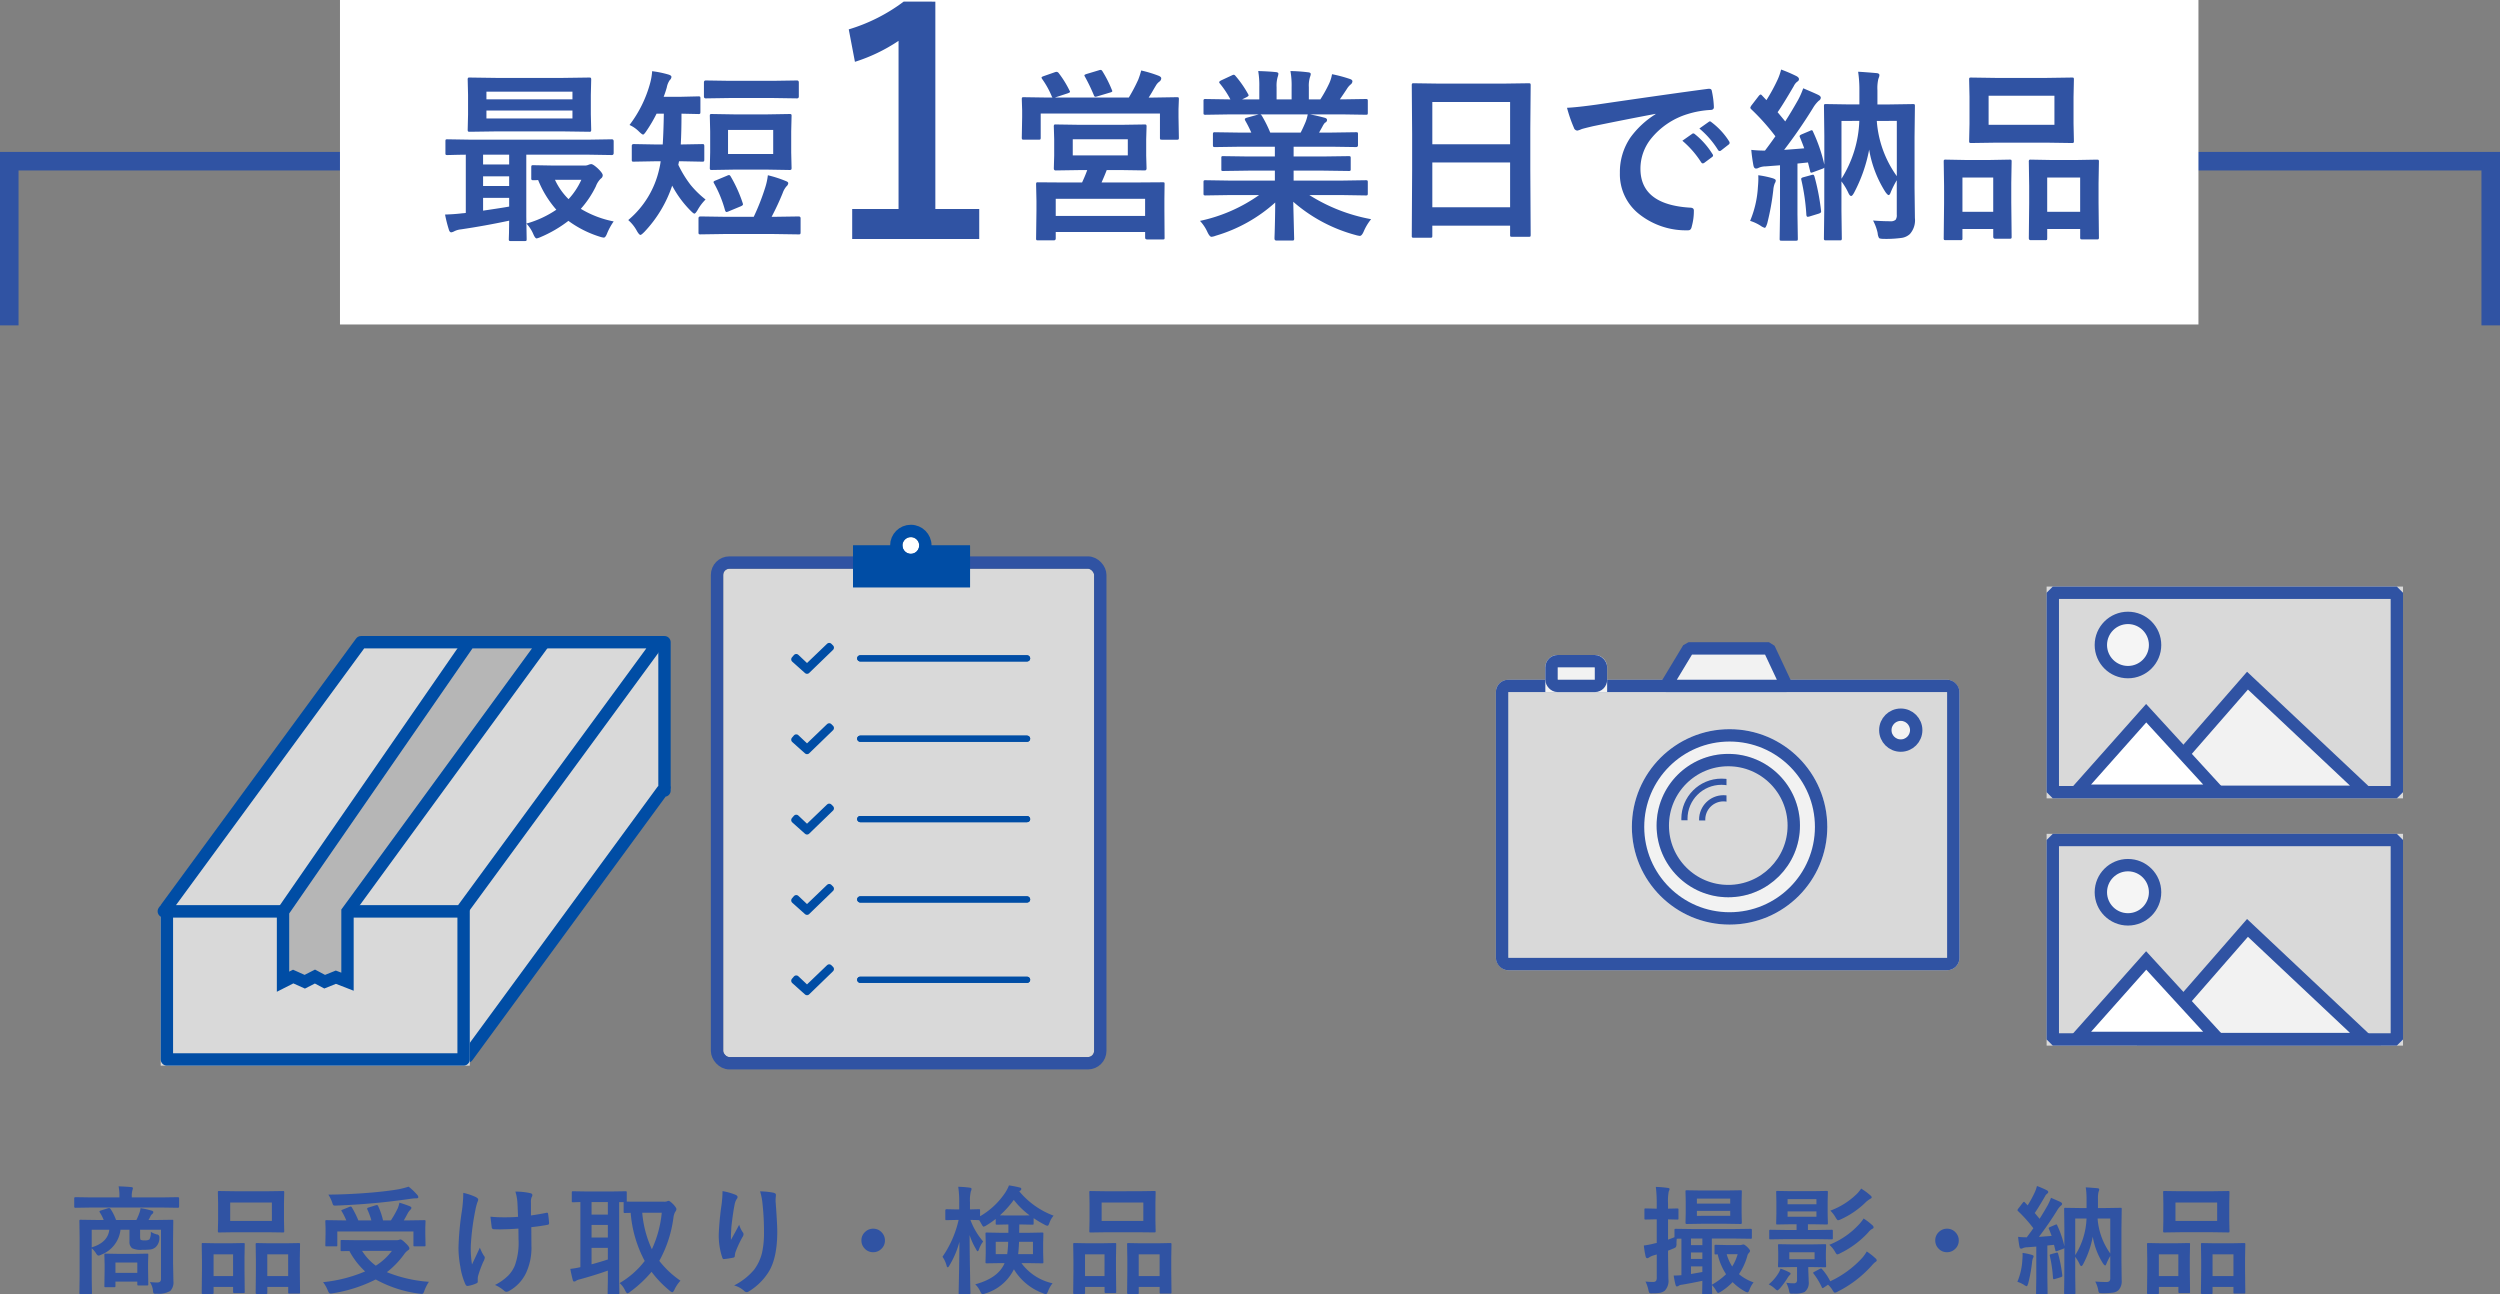
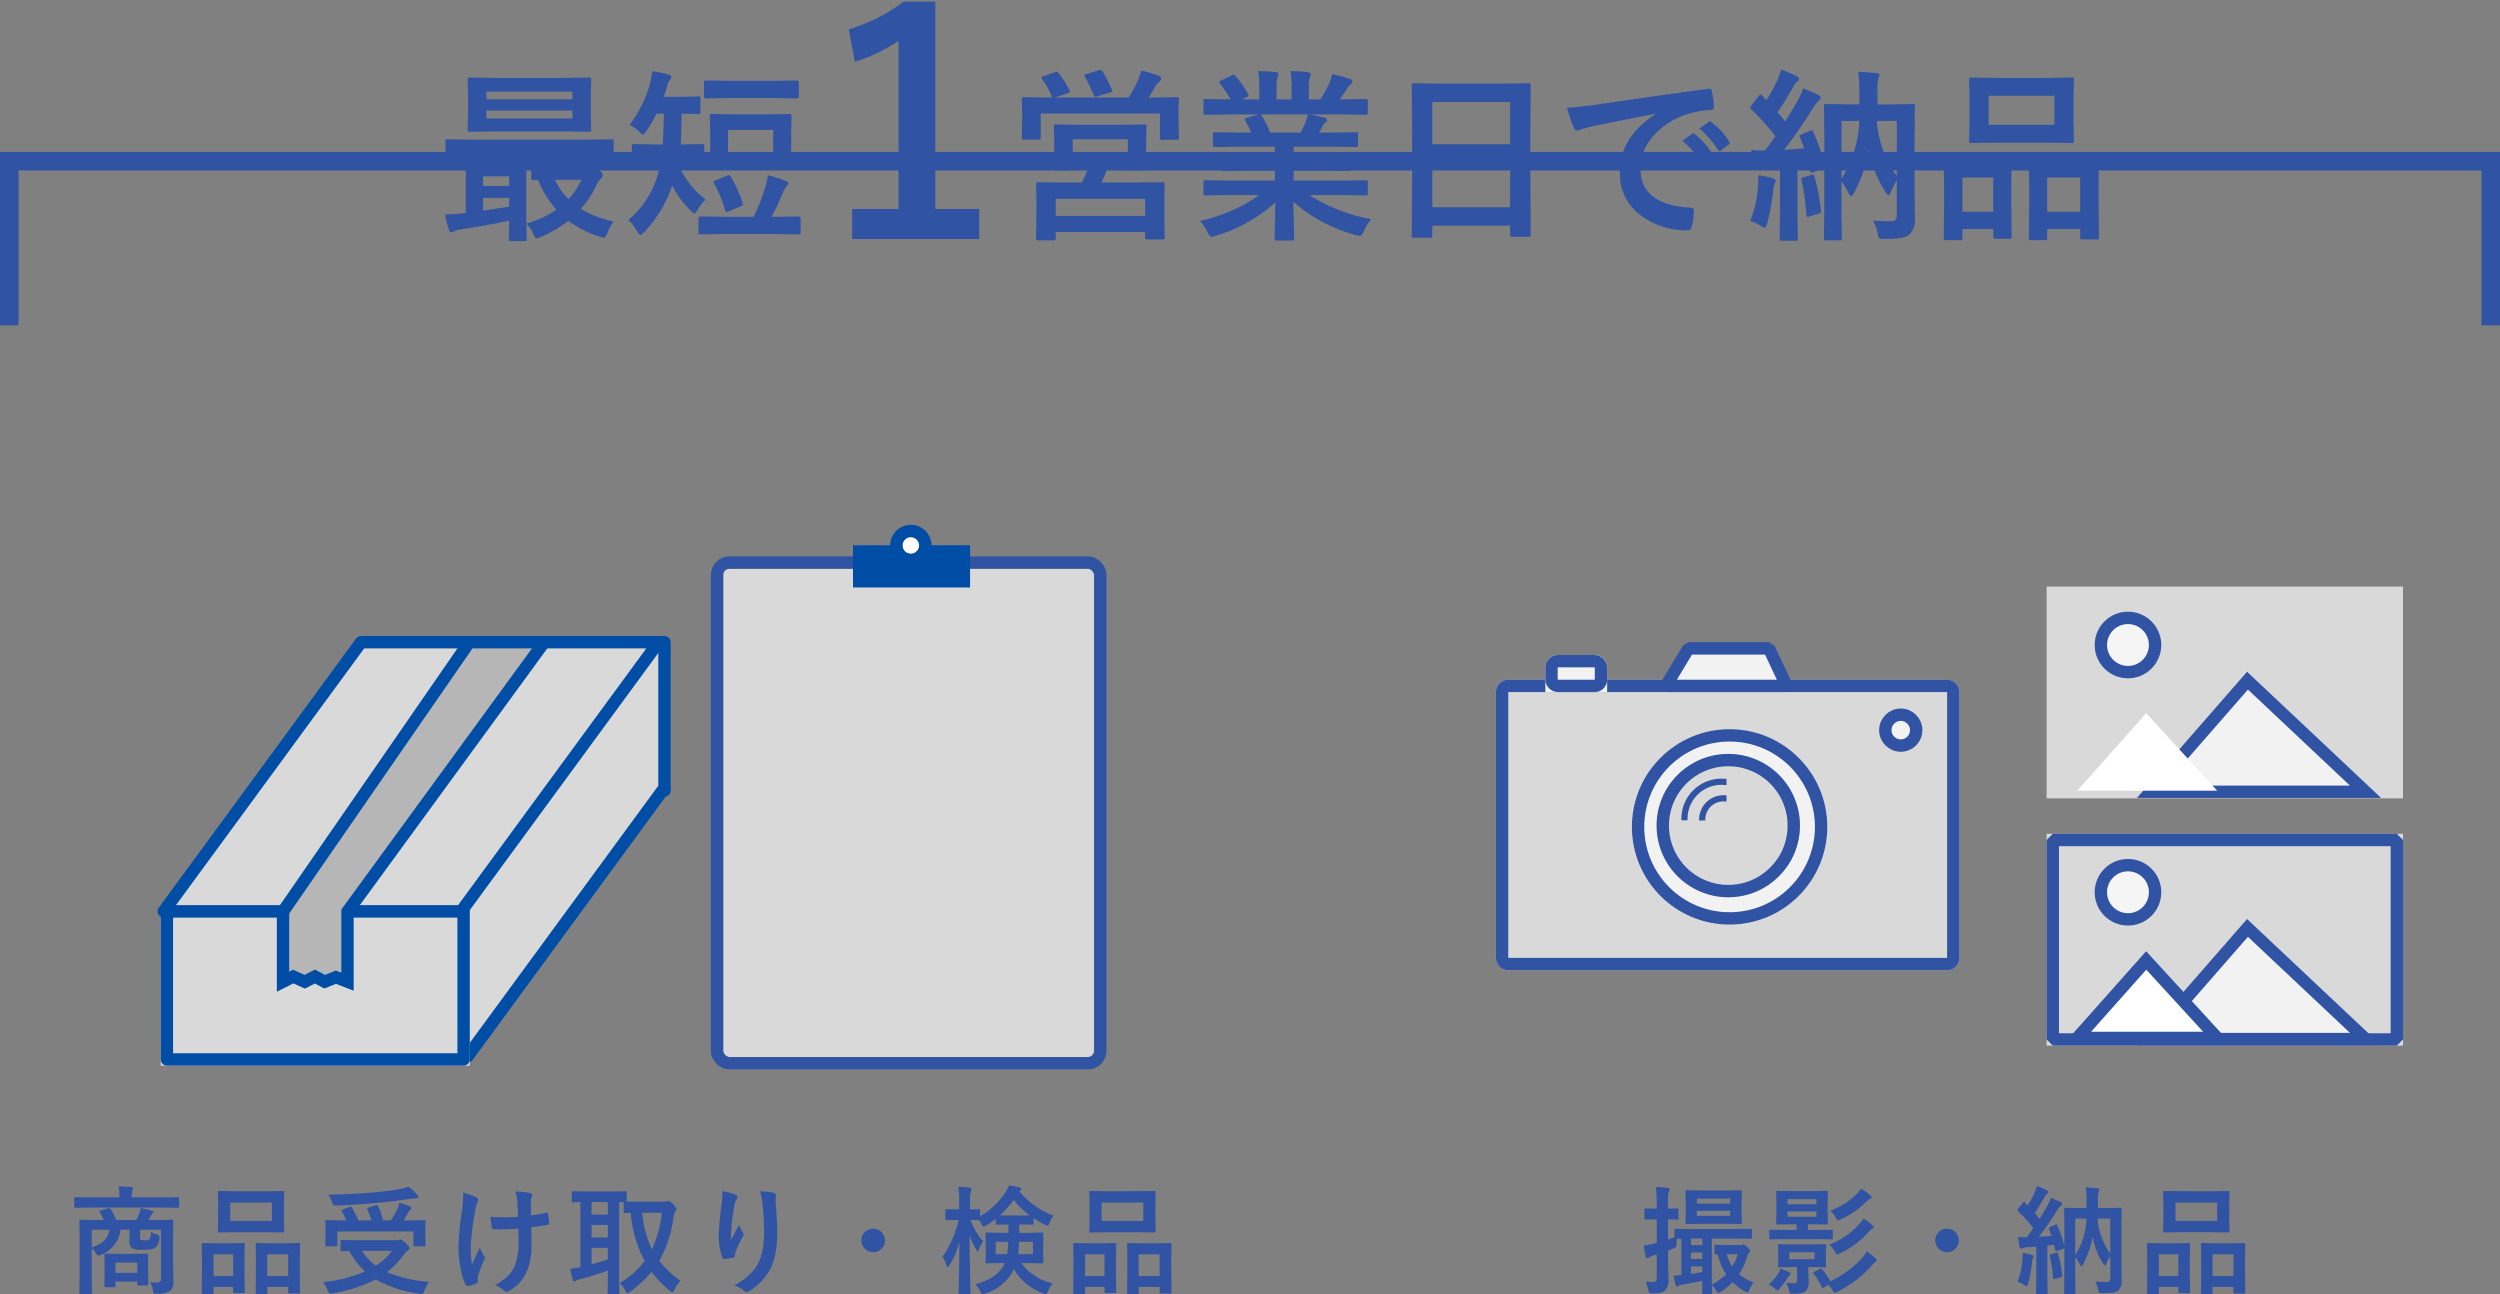
<svg xmlns="http://www.w3.org/2000/svg" width="404.443" height="209.397" viewBox="0 0 404.443 209.397">
  <rect x="0" y="0" width="404.443" height="209.397" fill="#808080" stroke="none" />
  <defs>
    <clipPath id="a">
      <path d="M-8998.693,2697.189v7.544h-7.631l.91-3.642,3.382-3.9Z" transform="translate(9510 -1360)" fill="#d9d9d9" />
    </clipPath>
    <clipPath id="b">
      <path d="M-9001.693,2697.189v4.578h-4.631l.553-2.21,2.052-2.368Z" transform="translate(9510 -1360)" fill="#d9d9d9" />
    </clipPath>
    <clipPath id="c">
-       <rect width="39.162" height="58.363" fill="none" />
-     </clipPath>
+       </clipPath>
  </defs>
  <g transform="translate(-1002 -2426.105)">
    <g transform="translate(5 -1)">
      <g transform="translate(1239 2537.069)" fill="#d9d9d9" stroke="#3053a3" stroke-linejoin="bevel" stroke-width="2">
        <rect width="75" height="47" rx="2" stroke="none" />
        <rect x="1" y="1" width="73" height="45" rx="1" fill="none" />
      </g>
      <path d="M-9006.317,2668.657h13.018l2.848,6.07h-19.526Z" transform="translate(10276.479 -136.657)" fill="#f2f2f2" stroke="#3053a3" stroke-linejoin="bevel" stroke-width="2" />
      <g transform="translate(1261 2545.069)" fill="#f2f2f2" stroke="#3053a3" stroke-linejoin="bevel" stroke-width="2">
        <circle cx="15.807" cy="15.807" r="15.807" stroke="none" />
        <circle cx="15.807" cy="15.807" r="14.807" fill="none" />
      </g>
      <g transform="translate(1265 2549.069)" fill="#d9d9d9" stroke="#3053a3" stroke-linejoin="bevel" stroke-width="2">
        <circle cx="11.596" cy="11.596" r="11.596" stroke="none" />
        <circle cx="11.596" cy="11.596" r="10.596" fill="none" />
      </g>
      <g transform="translate(765 1215.069)" clip-path="url(#a)">
        <g transform="translate(504 1338)" fill="#d9d9d9" stroke="#3053a3" stroke-linejoin="bevel" stroke-width="1">
          <circle cx="6.5" cy="6.5" r="6.5" stroke="none" />
          <circle cx="6.5" cy="6.5" r="6" fill="none" />
        </g>
      </g>
      <g transform="translate(768 1218.069)" clip-path="url(#b)">
        <g transform="translate(503.873 1337.681)" fill="#d9d9d9" stroke="#3053a3" stroke-linejoin="bevel" stroke-width="1">
          <circle cx="3.945" cy="3.945" r="3.945" stroke="none" />
          <circle cx="3.945" cy="3.945" r="3.445" fill="none" />
        </g>
      </g>
      <g transform="translate(1247 2533.069)" fill="#f2f2f2" stroke="#3053a3" stroke-linejoin="bevel" stroke-width="2">
        <path d="M2,0H8a2,2,0,0,1,2,2V6a0,0,0,0,1,0,0H0A0,0,0,0,1,0,6V2A2,2,0,0,1,2,0Z" stroke="none" />
        <rect x="1" y="1" width="8" height="4" rx="1" fill="none" />
      </g>
      <g transform="translate(1303 2543.727)" fill="#f2f2f2" stroke="#3053a3" stroke-linejoin="bevel" stroke-width="2">
        <circle cx="1.5" cy="1.5" r="1.5" stroke="none" />
        <circle cx="1.5" cy="1.5" r="2.5" fill="none" />
      </g>
      <g transform="translate(-32 -3724)">
        <g transform="translate(1360.096 6246)" fill="#d9d9d9" stroke="#3053a3" stroke-linejoin="bevel" stroke-width="2">
          <rect width="57.658" height="34.261" stroke="none" />
-           <rect x="1" y="1" width="55.658" height="32.261" fill="none" />
        </g>
        <g transform="translate(9985.704 3522.446)" fill="#f2f2f2" stroke-linejoin="bevel">
          <path d="M -8574.018 2756.748 L -8608.8 2756.748 L -8593.111 2738.773 L -8574.018 2756.748 Z" stroke="none" />
          <path d="M -8576.538 2755.748 L -8593.04 2740.213 L -8606.6 2755.748 L -8576.538 2755.748 M -8571.496 2757.748 L -8611 2757.748 L -8593.182 2737.333 L -8571.496 2757.748 Z" stroke="none" fill="#3053a3" />
        </g>
        <g transform="translate(9971.648 3527.659)" fill="#fff" stroke-linejoin="bevel">
          <path d="M -8583.955 2751.36 L -8606.586 2751.36 L -8595.443 2738.826 L -8583.955 2751.36 Z" stroke="none" />
-           <path d="M -8586.228 2750.36 L -8595.433 2740.318 L -8604.358 2750.36 L -8586.228 2750.36 M -8581.682 2752.36 L -8608.812 2752.36 L -8595.455 2737.333 L -8581.682 2752.36 Z" stroke="none" fill="#3053a3" />
        </g>
        <ellipse cx="4.387" cy="4.387" rx="4.387" ry="4.387" transform="translate(1368.87 6251.065)" fill="#f5f5f5" stroke="#3053a3" stroke-linejoin="bevel" stroke-width="2" />
      </g>
      <g transform="translate(1328.096 2562)" fill="#d9d9d9" stroke="#3053a3" stroke-linejoin="bevel" stroke-width="2">
        <rect width="57.658" height="34.261" stroke="none" />
        <rect x="1" y="1" width="55.658" height="32.261" fill="none" />
      </g>
      <g transform="translate(9953.704 -161.554)" fill="#f2f2f2" stroke-linejoin="bevel">
        <path d="M -8574.018 2756.748 L -8608.8 2756.748 L -8593.111 2738.773 L -8574.018 2756.748 Z" stroke="none" />
        <path d="M -8576.538 2755.748 L -8593.04 2740.213 L -8606.6 2755.748 L -8576.538 2755.748 M -8571.496 2757.748 L -8611 2757.748 L -8593.182 2737.333 L -8571.496 2757.748 Z" stroke="none" fill="#3053a3" />
      </g>
      <g transform="translate(9939.648 -156.341)" fill="#fff" stroke-linejoin="bevel">
        <path d="M -8583.955 2751.36 L -8606.586 2751.36 L -8595.443 2738.826 L -8583.955 2751.36 Z" stroke="none" />
        <path d="M -8586.228 2750.36 L -8595.433 2740.318 L -8604.358 2750.36 L -8586.228 2750.36 M -8581.682 2752.36 L -8608.812 2752.36 L -8595.455 2737.333 L -8581.682 2752.36 Z" stroke="none" fill="#3053a3" />
      </g>
      <ellipse cx="4.387" cy="4.387" rx="4.387" ry="4.387" transform="translate(1336.87 2567.065)" fill="#f5f5f5" stroke="#3053a3" stroke-linejoin="bevel" stroke-width="2" />
    </g>
    <g transform="translate(2 -1)">
      <g transform="translate(3 -3724)">
        <path d="M9509-1292.969l31.908-43.532H9541V-1360h48v23.5h.031l-.031.043v.458h-.336l-31.543,43.031Z" transform="translate(-8484.5 7615)" fill="#d9d9d9" stroke="#004da5" stroke-linecap="round" stroke-linejoin="round" stroke-width="2" />
        <g transform="translate(1023 6297.5)" fill="#d9d9d9" stroke="#004da5" stroke-linecap="round" stroke-linejoin="round" stroke-width="2">
          <rect width="50" height="26" stroke="none" />
          <rect x="1" y="1" width="48" height="24" fill="none" />
        </g>
        <path d="M5.347.595H53.469L21.558,44.126H-26.563Z" transform="translate(1050.063 6254.405)" fill="#d9d9d9" stroke="#004da5" stroke-linecap="round" stroke-linejoin="round" stroke-width="2" />
        <path d="M41.347.595H53.469L21.654,44.169V55.517l-1.881-.73-1.812.73-1.571-.834-1.648.84-1.874-.84-1.644.834V44.169Z" transform="translate(1031.563 6254.405)" fill="#b6b6b6" stroke="#004da5" stroke-linecap="round" stroke-width="2" />
      </g>
      <g transform="translate(5 -3726.887)">
        <g transform="translate(1112 6246)" fill="#d9d9d9" stroke="#3053a3" stroke-linecap="round" stroke-linejoin="round" stroke-width="2">
          <rect width="60" height="79" rx="1" stroke="none" />
          <rect x="-1" y="-1" width="62" height="81" rx="2" fill="none" />
        </g>
        <g transform="translate(1133 6242.239)" fill="#004da5" stroke="#004da5" stroke-width="1">
          <rect width="18.93" height="6.761" stroke="none" />
          <rect x="0.5" y="0.5" width="17.93" height="5.761" fill="none" />
        </g>
        <g transform="translate(1141 6240.887)" fill="#fff" stroke="#004da5" stroke-width="2">
          <circle cx="1.352" cy="1.352" r="1.352" stroke="none" />
          <circle cx="1.352" cy="1.352" r="2.352" fill="none" />
        </g>
        <g transform="translate(1123 6258)" clip-path="url(#c)">
          <g transform="translate(-1118.338 -6255)">
            <path d="M-8387.162,7619.333l2.061,1.843,1.688-1.634,2.167-2.1-.267-.267-3.588,3.442-1.746-1.648Z" transform="translate(9506 -1361.676)" fill="#004da5" stroke="#004da5" stroke-linejoin="round" stroke-width="1" />
            <g transform="translate(1129 6257)" fill="#004da5" stroke="#004da5" stroke-linecap="round" stroke-linejoin="round" stroke-width="1">
              <rect width="28" height="1" rx="0.5" stroke="none" />
              <rect x="0.5" y="0.5" width="27" fill="none" />
            </g>
          </g>
          <g transform="translate(-1118.338 -6242)">
            <path d="M-8387.162,7619.333l2.061,1.843,1.688-1.634,2.167-2.1-.267-.267-3.588,3.442-1.746-1.648Z" transform="translate(9506 -1361.676)" fill="#004da5" stroke="#004da5" stroke-linejoin="round" stroke-width="1" />
            <g transform="translate(1129 6257)" fill="#004da5" stroke="#004da5" stroke-linecap="round" stroke-linejoin="round" stroke-width="1">
              <rect width="28" height="1" rx="0.5" stroke="none" />
              <rect x="0.5" y="0.5" width="27" fill="none" />
            </g>
          </g>
          <g transform="translate(-1118.338 -6229)">
-             <path d="M-8387.162,7619.333l2.061,1.843,1.688-1.634,2.167-2.1-.267-.267-3.588,3.442-1.746-1.648Z" transform="translate(9506 -1361.676)" fill="#004da5" stroke="#004da5" stroke-linejoin="round" stroke-width="1" />
            <g transform="translate(1129 6257)" fill="#004da5" stroke="#004da5" stroke-linecap="round" stroke-linejoin="round" stroke-width="1">
              <rect width="28" height="1" rx="0.5" stroke="none" />
              <rect x="0.5" y="0.5" width="27" fill="none" />
            </g>
          </g>
          <g transform="translate(-1118.338 -6216)">
            <path d="M-8387.162,7619.333l2.061,1.843,1.688-1.634,2.167-2.1-.267-.267-3.588,3.442-1.746-1.648Z" transform="translate(9506 -1361.676)" fill="#004da5" stroke="#004da5" stroke-linejoin="round" stroke-width="1" />
            <g transform="translate(1129 6257)" fill="#004da5" stroke="#004da5" stroke-linecap="round" stroke-linejoin="round" stroke-width="1">
              <rect width="28" height="1" rx="0.5" stroke="none" />
              <rect x="0.5" y="0.5" width="27" fill="none" />
            </g>
          </g>
          <g transform="translate(-1118.338 -6203)">
            <path d="M-8387.162,7619.333l2.061,1.843,1.688-1.634,2.167-2.1-.267-.267-3.588,3.442-1.746-1.648Z" transform="translate(9506 -1361.676)" fill="#004da5" stroke="#004da5" stroke-linejoin="round" stroke-width="1" />
            <g transform="translate(1129 6257)" fill="#004da5" stroke="#004da5" stroke-linecap="round" stroke-linejoin="round" stroke-width="1">
              <rect width="28" height="1" rx="0.5" stroke="none" />
              <rect x="0.5" y="0.5" width="27" fill="none" />
            </g>
          </g>
        </g>
      </g>
    </g>
    <path d="M-76.756-.482q.77.065,1.2.065.6,0,.6-.538v-8h-3.377v1.1q0,.473.111.547a1.56,1.56,0,0,0,.631.074,1.3,1.3,0,0,0,.761-.148,2.206,2.206,0,0,0,.223-1.234,3.408,3.408,0,0,0,.956.417.439.439,0,0,1,.436.464v.1A1.957,1.957,0,0,1-75.9-6.067a1.7,1.7,0,0,1-.8.315,11.241,11.241,0,0,1-1.252.046,3.335,3.335,0,0,1-1.67-.25,1.286,1.286,0,0,1-.436-1.076v-1.92h-1.447a4.912,4.912,0,0,1-3.117,4.036,1.235,1.235,0,0,1-.417.148q-.223,0-.455-.417a3.679,3.679,0,0,0-.668-.761V-1.2l.037,2.468q0,.148-.037.176a.32.32,0,0,1-.167.028h-1.614q-.158,0-.186-.037a.32.32,0,0,1-.028-.167l.037-2.551V-7.774l-.037-2.579a.294.294,0,0,1,.037-.186.346.346,0,0,1,.176-.028l2.579.037h1.141a7.067,7.067,0,0,0-.631-1.234.271.271,0,0,1-.056-.139q0-.093.232-.167l1.16-.362a.588.588,0,0,1,.167-.028q.158,0,.288.223a8.116,8.116,0,0,1,.835,1.707h3.293a9.476,9.476,0,0,0,.473-1.1,3.036,3.036,0,0,0,.2-.816,14.687,14.687,0,0,1,1.846.417q.223.083.223.232a.428.428,0,0,1-.186.306,1.065,1.065,0,0,0-.306.417,5.09,5.09,0,0,1-.288.547h1.215l2.579-.037q.158,0,.186.037a.346.346,0,0,1,.028.176L-73-7.626V-3.46l.056,2.867a1.945,1.945,0,0,1-.51,1.54,3.72,3.72,0,0,1-2.152.455q-.167.009-.213.009-.278,0-.343-.1a1.034,1.034,0,0,1-.083-.362A3.018,3.018,0,0,0-76.756-.482Zm-6.559-8.47h-2.848V-6.1Q-83.547-6.893-83.315-8.953Zm.779,9.3H-83.9q-.158,0-.186-.046a.374.374,0,0,1-.028-.186l.037-2.523v-.965l-.037-1.5q0-.158.037-.186a.346.346,0,0,1,.176-.028l2.05.037h2.588l2.041-.037q.158,0,.186.037a.346.346,0,0,1,.028.176l-.037,1.234v1.085l.037,2.394a.328.328,0,0,1-.032.186q-.032.037-.172.037h-1.373q-.148,0-.176-.037a.409.409,0,0,1-.028-.186v-.4h-3.535V.111a.353.353,0,0,1-.032.195Q-82.388.343-82.536.343Zm.213-3.989v1.67h3.535v-1.67Zm-4.11-8.9-2.375.037q-.186,0-.186-.2v-1.317q0-.2.186-.2l2.375.037h4.75v-.148a7.753,7.753,0,0,0-.13-1.642q1.067.037,2.032.121.288.028.288.186,0,.028-.093.362a3.091,3.091,0,0,0-.093.974v.148h5.084l2.375-.037q.195,0,.195.2v1.317q0,.2-.195.2l-2.375-.037Zm28.657-2.635,2.542-.037q.158,0,.186.037a.32.32,0,0,1,.028.167l-.037,1.772v2.755l.037,1.744a.338.338,0,0,1-.037.2.346.346,0,0,1-.176.028l-2.542-.037h-5.242l-2.523.037q-.158,0-.186-.046a.374.374,0,0,1-.028-.186l.037-1.744v-2.755l-.037-1.772q0-.148.037-.176a.346.346,0,0,1,.176-.028l2.523.037ZM-63.76-13.35v2.978h6.745V-13.35Zm5.8,14.8h-1.484q-.195,0-.195-.213l.037-3.562V-4.1l-.037-2.468a.338.338,0,0,1,.037-.2.265.265,0,0,1,.158-.028l2.087.037h2.616l2.078-.037q.148,0,.176.046a.374.374,0,0,1,.028.186l-.037,2.18v2.041l.037,3.488a.338.338,0,0,1-.037.2.32.32,0,0,1-.167.028h-1.5q-.158,0-.186-.046a.374.374,0,0,1-.028-.186V.306h-3.377v.928q0,.158-.037.186A.32.32,0,0,1-57.962,1.447Zm.2-6.42v3.516h3.377V-4.973Zm-8.9,6.42h-1.494q-.148,0-.181-.037a.353.353,0,0,1-.032-.195l.037-3.544V-4.1l-.037-2.486q0-.158.037-.186a.346.346,0,0,1,.176-.028l2.013.037h2.486l2.032-.037q.158,0,.186.037a.346.346,0,0,1,.028.176l-.037,2.162v2l.037,3.507a.294.294,0,0,1-.037.186.32.32,0,0,1-.167.028h-1.484q-.195,0-.195-.213V.306h-3.154v.909a.338.338,0,0,1-.037.2A.346.346,0,0,1-66.654,1.447Zm.213-6.42v3.516h3.154V-4.973ZM-31.615-.529A6.982,6.982,0,0,0-32.339.9a1.794,1.794,0,0,1-.195.436.291.291,0,0,1-.241.093q-.056,0-.362-.037a19.715,19.715,0,0,1-7.079-2.3,23.643,23.643,0,0,1-6.939,2.236,2.034,2.034,0,0,1-.4.037q-.223,0-.417-.492a5.552,5.552,0,0,0-.761-1.345,23.309,23.309,0,0,0,6.8-1.735,12.509,12.509,0,0,1-2.542-3.3l-1.215.019a.294.294,0,0,1-.186-.037A.32.32,0,0,1-45.9-5.7V-7.088q0-.148.037-.176a.346.346,0,0,1,.176-.028l2.579.037h6.142a1.789,1.789,0,0,0,.51-.056.9.9,0,0,1,.241-.074q.232,0,.9.668.547.52.547.789,0,.167-.232.306a2.56,2.56,0,0,0-.622.64,14,14,0,0,1-2.792,2.895A22.418,22.418,0,0,0-31.615-.529Zm-5.984-5h-4.824A8.728,8.728,0,0,0-40.2-3.136,9.846,9.846,0,0,0-37.6-5.529Zm-6.457-7a14.962,14.962,0,0,1,1.03,2.069h2.106a11.7,11.7,0,0,0-.649-1.772.3.3,0,0,1-.037-.13q0-.111.232-.186l1.16-.362a.9.9,0,0,1,.195-.037q.1,0,.186.148a11.324,11.324,0,0,1,.8,2.338h1.271a16.662,16.662,0,0,0,1.1-1.939,4.805,4.805,0,0,0,.278-.928q.863.25,1.651.566.288.111.288.288,0,.111-.2.325a2.493,2.493,0,0,0-.417.584q-.38.724-.612,1.1h.816l2.486-.037q.158,0,.186.037a.32.32,0,0,1,.028.167l-.037.956v1.1l.037,1.772a.279.279,0,0,1-.032.172.3.3,0,0,1-.181.032h-1.531q-.158,0-.186-.037a.32.32,0,0,1-.028-.167V-8.674H-46.431v2.208q0,.148-.037.176a.346.346,0,0,1-.176.028h-1.512q-.158,0-.186-.037a.32.32,0,0,1-.028-.167l.037-1.791v-.956L-48.37-10.3q0-.148.037-.176a.346.346,0,0,1,.176-.028l2.486.037h.687a9.858,9.858,0,0,0-.724-1.447.317.317,0,0,1-.074-.148q0-.074.223-.148l1.1-.445a.576.576,0,0,1,.195-.046Q-44.149-12.7-44.056-12.534ZM-34.9-15.92a9.072,9.072,0,0,1,1.364,1.29.682.682,0,0,1,.213.4q0,.195-.306.195a5.993,5.993,0,0,0-.909.074q-3.331.473-5.622.677-3.229.306-6.522.427h-.158a.3.3,0,0,1-.278-.121,3.609,3.609,0,0,1-.167-.455,6.07,6.07,0,0,0-.594-1.2q3.442-.028,7.125-.343,2.579-.232,4.258-.529A14.947,14.947,0,0,0-34.9-15.92Zm17.709,4.88q-.093-2.329-.121-2.523a7.11,7.11,0,0,0-.315-1.559,11.019,11.019,0,0,1,2.449.26q.306.083.306.306a.8.8,0,0,1-.139.38,2.15,2.15,0,0,0-.093.8v2.115q1.373-.195,2.431-.417a.664.664,0,0,1,.167-.028q.158,0,.176.195.083.51.158,1.429v.056a.251.251,0,0,1-.25.278q-1.206.232-2.625.38l.019,2.932a9.752,9.752,0,0,1-.835,4.407A6.563,6.563,0,0,1-18.581.918a.931.931,0,0,1-.473.167.486.486,0,0,1-.38-.167,6.083,6.083,0,0,0-1.484-.937,8.512,8.512,0,0,0,2.162-1.54,5.164,5.164,0,0,0,1.048-1.614,10.841,10.841,0,0,0,.594-4.24l-.019-1.726q-1.521.111-2.282.111-.315.019-.687.019-.353,0-.909-.019-.408,0-.436-.3-.028-.148-.213-1.735a21.469,21.469,0,0,0,2.356.1Q-18.1-10.957-17.19-11.04Zm-8.86-3.878a9.654,9.654,0,0,1,1.995.668q.417.213.417.417a.8.8,0,0,1-.111.38,9.47,9.47,0,0,0-.362,1.41,38.983,38.983,0,0,0-.724,5.7A15.859,15.859,0,0,0-24.64-3.34q1.187-2.523,1.271-2.718a7.309,7.309,0,0,0,.622,1.271.564.564,0,0,1,.176.362A1.77,1.77,0,0,1-22.8-3.8a17.733,17.733,0,0,0-.854,2.319,2.143,2.143,0,0,0-.056.5v.455q0,.167-.25.26a5.154,5.154,0,0,1-1.308.4.8.8,0,0,1-.111.009q-.195,0-.325-.26A10.815,10.815,0,0,1-26.532-3,16.9,16.9,0,0,1-26.829-6a46.954,46.954,0,0,1,.566-6.086A21.624,21.624,0,0,0-26.05-14.918ZM9.083-.705A5.5,5.5,0,0,0,8.1.761q-.2.4-.343.4A1.029,1.029,0,0,1,7.32.891,17.363,17.363,0,0,1,4.407-2.143,19.855,19.855,0,0,1,.928,1.1a.978.978,0,0,1-.417.232q-.148,0-.38-.455A3.54,3.54,0,0,0-.761-.325,13.976,13.976,0,0,0,3.3-3.9,19.692,19.692,0,0,1,1.03-11.68l-.937.019q-.148,0-.176-.046a.374.374,0,0,1-.028-.186v-1.521H-.835V-.742L-.8,1.271q0,.158-.037.186A.32.32,0,0,1-1,1.484H-2.486q-.158,0-.186-.037A.346.346,0,0,1-2.7,1.271l.037-2.013v-1.6q-1.958.705-4.518,1.41A1.816,1.816,0,0,0-7.793-.7a.516.516,0,0,1-.306.13q-.186,0-.241-.25-.213-.816-.4-1.8A12.552,12.552,0,0,0-7.106-2.9v-10.53q-.464.009-.881.028l-.3.009a.294.294,0,0,1-.186-.037A.32.32,0,0,1-8.5-13.6v-1.354q0-.158.046-.195a.29.29,0,0,1,.167-.028l2.338.037h3.776l2.366-.037q.148,0,.176.046a.346.346,0,0,1,.028.176v1.447q.306.019,1.939.019h4.1a1.275,1.275,0,0,0,.464-.056.52.52,0,0,1,.278-.074q.195,0,.8.612.455.52.455.724a.834.834,0,0,1-.213.455,2.75,2.75,0,0,0-.278.965A19.632,19.632,0,0,1,5.659-3.915,15.212,15.212,0,0,0,9.083-.705ZM6.058-11.7H2.9a17.457,17.457,0,0,0,1.559,5.91A18.317,18.317,0,0,0,6.058-11.7ZM-2.663-4.138V-6.021H-5.3v2.663Q-4.23-3.637-2.663-4.138ZM-5.3-11.4h2.635v-2.032H-5.3Zm0,3.711h2.635V-9.732H-5.3ZM15.891-15.2a9.984,9.984,0,0,1,2.069.584q.362.139.362.38a.488.488,0,0,1-.13.306,2.389,2.389,0,0,0-.343.891q-.26,1.252-.529,3.627-.074,1.252-.074,1.614,0,.25.009.482.687-1.225,1.327-2.44a4.308,4.308,0,0,0,.594,1.234.479.479,0,0,1,.111.306.908.908,0,0,1-.186.473,17.7,17.7,0,0,0-1.123,2.431,2.794,2.794,0,0,0-.1.575.278.278,0,0,1-.241.3,14.284,14.284,0,0,1-1.521.232q-.186.028-.269-.25a11.22,11.22,0,0,1-.566-3.85,45.4,45.4,0,0,1,.455-4.731A19.085,19.085,0,0,0,15.891-15.2Zm6.077.037a12.534,12.534,0,0,1,2.171.223q.39.1.39.353,0,.065-.009.167a5.636,5.636,0,0,0-.046.872q.269,3.59.269,4.9,0,4.36-1.447,6.6a9.778,9.778,0,0,1-3.136,3.062.656.656,0,0,1-.38.13.6.6,0,0,1-.4-.213A4.111,4.111,0,0,0,17.765.056,10.366,10.366,0,0,0,21-2.486a7.574,7.574,0,0,0,1.262-2.663,14.461,14.461,0,0,0,.334-3.4,41.222,41.222,0,0,0-.232-4.537A10.413,10.413,0,0,0,21.968-15.159ZM40.261-9.12a1.817,1.817,0,0,1,1.41.631,1.822,1.822,0,0,1,.492,1.271,1.817,1.817,0,0,1-.631,1.41,1.822,1.822,0,0,1-1.271.492,1.817,1.817,0,0,1-1.41-.631,1.822,1.822,0,0,1-.492-1.271,1.817,1.817,0,0,1,.631-1.41A1.822,1.822,0,0,1,40.261-9.12Zm13.59-1.419-1.726.037q-.139,0-.167-.046a.374.374,0,0,1-.028-.186v-1.327q0-.213.195-.213l1.726.037h.325V-13.35a15.411,15.411,0,0,0-.158-2.551,15.682,15.682,0,0,1,1.828.139q.325.028.325.2a.955.955,0,0,1-.111.4,6.435,6.435,0,0,0-.139,1.791v1.132l1.429-.037q.148,0,.176.037a.346.346,0,0,1,.028.176v.928a12.241,12.241,0,0,0,4.091-3.85,6.466,6.466,0,0,0,.584-1.141,16.378,16.378,0,0,1,1.744.343q.25.056.25.241a.3.3,0,0,1-.148.25l-.176.13a13.2,13.2,0,0,0,5.548,3.934,3.535,3.535,0,0,0-.668,1.16q-.158.473-.315.473A1.391,1.391,0,0,1,68-9.76a19.045,19.045,0,0,1-1.781-1.067v.854q0,.148-.046.176a.374.374,0,0,1-.186.028l-1.818-.037H63.9L63.88-8.452h1.29L67.582-8.5a.294.294,0,0,1,.186.037.346.346,0,0,1,.028.176l-.037,1.438v1.679L67.8-3.748a.353.353,0,0,1-.032.195q-.032.037-.181.037L65.17-3.553h-.928A8.514,8.514,0,0,0,69.28-.288,4.5,4.5,0,0,0,68.556.983q-.195.492-.362.492a1.8,1.8,0,0,1-.455-.148,9.18,9.18,0,0,1-4.713-3.878,7.6,7.6,0,0,1-4.639,3.915,1.508,1.508,0,0,1-.436.111q-.167,0-.38-.473a3.83,3.83,0,0,0-.8-1.123q3.739-1.011,4.75-3.433h-.473l-2.412.037q-.148,0-.176-.046a.374.374,0,0,1-.028-.186l.037-1.419V-6.847l-.037-1.438q0-.158.037-.186a.32.32,0,0,1,.167-.028l2.412.046h1.085V-9.806h-.093l-1.735.037a.315.315,0,0,1-.195-.037.32.32,0,0,1-.028-.167V-10.7a13.436,13.436,0,0,1-1.5,1.039,1.435,1.435,0,0,1-.455.213q-.121,0-.362-.455-.232-.417-.362-.6h-.056l-.417-.019-.937-.019a11.266,11.266,0,0,0,2.06,3.488A4.554,4.554,0,0,0,57.4-5.835q-.121.362-.232.362t-.241-.288a11.619,11.619,0,0,1-1.067-2.319q.009,3.21.083,6.745.009.779.037,1.985Q56,1.2,56,1.271q0,.148-.046.176a.29.29,0,0,1-.167.028H54.306a.315.315,0,0,1-.195-.037.32.32,0,0,1-.028-.167q0-.037.028-1.317.083-3.748.1-6.949a14.5,14.5,0,0,1-1.6,3.794q-.176.325-.288.325-.13,0-.2-.325a4.58,4.58,0,0,0-.649-1.382,16.861,16.861,0,0,0,2.607-5.956Zm6.912-.742q.269.019,1.354.019h2.05q1.123,0,1.4-.019a12.979,12.979,0,0,1-2.561-2.5A15.622,15.622,0,0,1,60.763-11.281ZM66.107-5V-7H63.862Q63.8-5.65,63.713-5ZM62.1-7H60.086V-5h1.855A16.028,16.028,0,0,0,62.1-7Zm21.1-8.183,2.542-.037q.158,0,.186.037a.32.32,0,0,1,.028.167l-.037,1.772v2.755l.037,1.744a.338.338,0,0,1-.037.2.346.346,0,0,1-.176.028L83.2-8.544H77.962l-2.523.037q-.158,0-.186-.046a.374.374,0,0,1-.028-.186l.037-1.744v-2.755l-.037-1.772q0-.148.037-.176a.346.346,0,0,1,.176-.028l2.523.037ZM77.22-13.35v2.978h6.745V-13.35Zm5.8,14.8H81.534q-.195,0-.195-.213l.037-3.562V-4.1l-.037-2.468a.338.338,0,0,1,.037-.2.265.265,0,0,1,.158-.028l2.087.037h2.616L88.316-6.8q.148,0,.176.046a.374.374,0,0,1,.028.186l-.037,2.18v2.041l.037,3.488a.338.338,0,0,1-.037.2.32.32,0,0,1-.167.028h-1.5q-.158,0-.186-.046a.374.374,0,0,1-.028-.186V.306H83.223v.928q0,.158-.037.186A.32.32,0,0,1,83.018,1.447Zm.2-6.42v3.516H86.6V-4.973Zm-8.9,6.42H72.832q-.148,0-.181-.037a.353.353,0,0,1-.032-.195l.037-3.544V-4.1l-.037-2.486q0-.158.037-.186a.346.346,0,0,1,.176-.028l2.013.037h2.486L79.363-6.8q.158,0,.186.037a.346.346,0,0,1,.028.176l-.037,2.162v2l.037,3.507a.294.294,0,0,1-.037.186.32.32,0,0,1-.167.028H77.888q-.195,0-.195-.213V.306H74.539v.909a.338.338,0,0,1-.037.2A.346.346,0,0,1,74.326,1.447Zm.213-6.42v3.516h3.154V-4.973Z" transform="translate(1103 2634)" fill="#3053a3" />
    <path d="M-48.8-.575a8.5,8.5,0,0,0,1.215.065.575.575,0,0,0,.5-.176.991.991,0,0,0,.111-.547v-3.72l-.566.167a2.72,2.72,0,0,0-.687.325.483.483,0,0,1-.288.111q-.176,0-.25-.241a14.292,14.292,0,0,1-.3-1.809,13.365,13.365,0,0,0,1.744-.343l.343-.074v-3.822h-.111l-1.679.037q-.148,0-.176-.037a.32.32,0,0,1-.028-.167v-1.364a.338.338,0,0,1,.037-.2.32.32,0,0,1,.167-.028l1.679.037h.111v-.816a21.676,21.676,0,0,0-.148-2.7,15.549,15.549,0,0,1,1.92.158q.306.028.306.186a1.344,1.344,0,0,1-.139.4,8.477,8.477,0,0,0-.111,1.92v.854l1.475-.037q.158,0,.186.046a.374.374,0,0,1,.028.186v1.364q0,.148-.037.176a.346.346,0,0,1-.176.028l-1.475-.037v3.284q.612-.213,1.039-.4V-8.878q0-.158.046-.195a.29.29,0,0,1,.167-.028l2.625.037h6.875l2.625-.037q.186,0,.186.2v1.188a.374.374,0,0,1-.028.186q-.028.037-.158.037l-2.625-.037h-3.665V-.056a10.991,10.991,0,0,0,2.3-1.7,9.889,9.889,0,0,1-1.354-3.219,2.721,2.721,0,0,1-.3.019.294.294,0,0,1-.186-.037.346.346,0,0,1-.028-.176V-6.29a.315.315,0,0,1,.037-.195.346.346,0,0,1,.176-.028l1.67.037h2.162a1.234,1.234,0,0,0,.38-.037.642.642,0,0,1,.074-.019.44.44,0,0,1,.158-.037q.2,0,.631.4.455.455.455.631a.428.428,0,0,1-.148.3,1.117,1.117,0,0,0-.306.594,10.032,10.032,0,0,1-1.336,2.876A7.41,7.41,0,0,0-31.309-.436a4.125,4.125,0,0,0-.668,1.2q-.148.417-.315.417a1.119,1.119,0,0,1-.436-.167A8.845,8.845,0,0,1-34.7-.473a10.671,10.671,0,0,1-1.92,1.559,1.716,1.716,0,0,1-.417.186q-.139,0-.362-.417A3.9,3.9,0,0,0-38.053,0l.037,1.29a.294.294,0,0,1-.037.186.346.346,0,0,1-.176.028h-1.2q-.148,0-.176-.046a.29.29,0,0,1-.028-.167q0-.028.009-.278.019-.835.028-1.7-2.236.464-3.331.631a1.007,1.007,0,0,0-.492.167.565.565,0,0,1-.306.111q-.148,0-.223-.306a14.409,14.409,0,0,1-.288-1.457q.594,0,1.252-.056v-5.91q-.6,0-.761.019-.037.464-.037.761a1.1,1.1,0,0,1-.1.584,1.384,1.384,0,0,1-.464.25q-.529.232-.8.325v.8l.056,3.8A2.288,2.288,0,0,1-45.679.909a1.78,1.78,0,0,1-.77.343,6.772,6.772,0,0,1-1.169.074q-.176.009-.223.009-.278,0-.353-.121a1.8,1.8,0,0,1-.139-.455A5.752,5.752,0,0,0-48.8-.575Zm14.909-4.416H-35.66a7.385,7.385,0,0,0,.891,1.985A7.836,7.836,0,0,0-33.888-4.991Zm-5.706,2.876v-.909H-41.44v1.234Q-39.825-2.069-39.593-2.115Zm0-5.409H-41.44v1.067h1.846Zm-1.846,3.3h1.846V-5.279H-41.44ZM-35.79-15.3l2.375-.037q.148,0,.176.037a.346.346,0,0,1,.028.176l-.037,1.54v1.958l.037,1.559q0,.186-.2.186l-2.375-.037h-3.934l-2.394.037q-.213,0-.213-.186l.037-1.559v-1.958l-.037-1.54q0-.158.037-.186a.346.346,0,0,1,.176-.028l2.394.037Zm.7,4.091V-12h-5.39v.8Zm-5.39-2.783v.807h5.39v-.807Zm14.4,6.559-2.486.037q-.158,0-.186-.037a.32.32,0,0,1-.028-.167V-8.721a.338.338,0,0,1,.037-.2.346.346,0,0,1,.176-.028l2.486.037h1.726v-.928h-.816l-2.273.037q-.158,0-.186-.037a.346.346,0,0,1-.028-.176l.037-1.549v-1.92l-.037-1.54q0-.148.037-.176a.346.346,0,0,1,.176-.028l2.273.037h3.4l2.254-.037a.338.338,0,0,1,.2.037.32.32,0,0,1,.028.167l-.037,1.54v1.92l.037,1.549q0,.158-.037.186a.439.439,0,0,1-.195.028l-2.254-.037h-.742v.928h1.327l2.5-.037q.148,0,.176.046a.374.374,0,0,1,.028.186V-7.6q0,.148-.037.176a.32.32,0,0,1-.167.028l-2.5-.037Zm4.936-3.627v-.854h-4.667v.854Zm-4.667-2.848v.835h4.667v-.835Zm.835,7.329h3.006l2.18-.037q.158,0,.186.037a.346.346,0,0,1,.028.176l-.037,1.113v1.067l.037,1.141a.279.279,0,0,1-.032.172.3.3,0,0,1-.181.032l-2.18-.037h-.492v.436l.074,1.985a1.841,1.841,0,0,1-.668,1.614,3.868,3.868,0,0,1-1.8.26q-.186.009-.278.009-.25,0-.315-.083A.837.837,0,0,1-25.549,1,5.233,5.233,0,0,0-26.022-.38a7.451,7.451,0,0,0,1.15.093.621.621,0,0,0,.492-.148.717.717,0,0,0,.1-.436V-2.913h-.705l-2.162.037q-.158,0-.186-.037a.32.32,0,0,1-.028-.167l.037-1.141V-5.288L-27.358-6.4q0-.158.037-.186a.346.346,0,0,1,.176-.028Zm3.535,2.394V-5.307H-25.53v1.123ZM-20.2-2.542a8.832,8.832,0,0,1,1.29,1.93,16.4,16.4,0,0,0,5.2-3.813A6.8,6.8,0,0,0-13-5.437a11.041,11.041,0,0,1,1.4,1.1.5.5,0,0,1,.213.343q0,.139-.232.269a4.46,4.46,0,0,0-.622.622,18.624,18.624,0,0,1-5.437,4.147,1.145,1.145,0,0,1-.473.186q-.148,0-.343-.325a3.559,3.559,0,0,0-.779-.965L-19.945.4a.511.511,0,0,1-.2.093q-.056,0-.139-.167A11.628,11.628,0,0,0-21.6-1.846a.236.236,0,0,1-.074-.139q0-.065.223-.176l.872-.464a.569.569,0,0,1,.195-.065Q-20.326-2.69-20.2-2.542Zm6.689-8.229a10.4,10.4,0,0,1,1.429,1.1.459.459,0,0,1,.186.325q0,.167-.232.26a1.989,1.989,0,0,0-.622.557,15.162,15.162,0,0,1-4.583,3.4,1.191,1.191,0,0,1-.436.167q-.139,0-.38-.455a4.395,4.395,0,0,0-.909-1.1,13.033,13.033,0,0,0,4.917-3.423A6.169,6.169,0,0,0-13.507-10.771Zm-.4-4.843a10.522,10.522,0,0,1,1.475,1.085q.232.195.232.315,0,.158-.213.25a5.293,5.293,0,0,0-.677.492,13.887,13.887,0,0,1-4.11,2.839,1.487,1.487,0,0,1-.436.148q-.139,0-.38-.417a5.138,5.138,0,0,0-.872-1.141A12.088,12.088,0,0,0-14.5-14.853,6.792,6.792,0,0,0-13.906-15.614ZM-28.861-.111A7.064,7.064,0,0,0-27.3-1.9a3.179,3.179,0,0,0,.343-.761,9.364,9.364,0,0,1,1.308.538q.325.148.325.26a.312.312,0,0,1-.13.232,2.706,2.706,0,0,0-.417.566A13.386,13.386,0,0,1-27.015.492q-.334.362-.436.362-.139,0-.427-.288A4.133,4.133,0,0,0-28.861-.111ZM-.019-9.12a1.817,1.817,0,0,1,1.41.631,1.822,1.822,0,0,1,.492,1.271,1.817,1.817,0,0,1-.631,1.41,1.822,1.822,0,0,1-1.271.492,1.817,1.817,0,0,1-1.41-.631A1.822,1.822,0,0,1-1.92-7.218a1.817,1.817,0,0,1,.631-1.41A1.822,1.822,0,0,1-.019-9.12ZM11.484-7.8a13.374,13.374,0,0,0,1.4.074q.575-.761,1.067-1.466a22.545,22.545,0,0,0-2.477-2.774.256.256,0,0,1-.093-.167.8.8,0,0,1,.139-.25l.714-.928q.13-.158.2-.158.056,0,.139.093l.455.482a18.329,18.329,0,0,0,1.16-2.134,5.755,5.755,0,0,0,.343-1,15.129,15.129,0,0,1,1.577.677q.25.139.25.306a.294.294,0,0,1-.167.25,1.216,1.216,0,0,0-.362.455Q14.7-12.4,14.175-11.662q.761.909.779.946.649-1.011,1.317-2.2a8.292,8.292,0,0,0,.529-1.2q1.354.575,1.577.7t.223.269a.368.368,0,0,1-.2.306,3.253,3.253,0,0,0-.594.742,50.754,50.754,0,0,1-2.959,4.3q.687-.046,2.06-.158-.176-.492-.436-1.123a.289.289,0,0,1-.037-.121q0-.1.223-.195l.854-.362a.427.427,0,0,1,.167-.056q.083,0,.148.186a16.39,16.39,0,0,1,1.141,3.34V-9.231l-.037-3.062q0-.148.037-.176a.32.32,0,0,1,.167-.028l2.412.037h1.011v-1.447a12.359,12.359,0,0,0-.13-1.9q.5.019,1.893.139.288.028.288.2a.681.681,0,0,1-.046.223q-.056.158-.065.176a4.2,4.2,0,0,0-.093,1.16v1.447h1.215l2.421-.037q.148,0,.176.037a.32.32,0,0,1,.028.167L28.2-9.12V-3.9l.037,3.08a2.119,2.119,0,0,1-.51,1.642,1.587,1.587,0,0,1-.826.39,11.827,11.827,0,0,1-1.763.1q-.482,0-.566-.093a1.187,1.187,0,0,1-.139-.5,4.933,4.933,0,0,0-.473-1.29q.956.074,1.744.074a.766.766,0,0,0,.566-.148.8.8,0,0,0,.121-.52V-4.694a9.428,9.428,0,0,0-.612,1.215q-.1.306-.223.306-.1,0-.325-.306a11.669,11.669,0,0,1-1.67-4.351A15.566,15.566,0,0,1,22.014-3.4q-.176.325-.3.325-.139,0-.288-.325a6.352,6.352,0,0,0-.705-1.169v3.015l.037,2.792a.338.338,0,0,1-.037.2.242.242,0,0,1-.148.028H19.129q-.148,0-.176-.046a.374.374,0,0,1-.028-.186l.037-3.015v-4.2a.4.4,0,0,1-.186.111l-.928.343a.941.941,0,0,1-.223.065q-.093,0-.121-.195l-.213-.854L16.216-6.4v5.2l.037,2.5q0,.148-.037.176a.346.346,0,0,1-.176.028H14.592q-.148,0-.176-.037a.32.32,0,0,1-.028-.167l.037-2.5V-6.225l-1.466.111a1.823,1.823,0,0,0-.724.148.52.52,0,0,1-.278.074q-.186,0-.25-.306A15.93,15.93,0,0,1,11.484-7.8Zm14.909,2.69v-5.659h-2.05A11.045,11.045,0,0,0,26.393-5.112Zm-3.841-5.659H20.724v5.928A11.877,11.877,0,0,0,22.552-10.771ZM11.364-.529a10.492,10.492,0,0,0,.8-3.46q.046-.52.046-.872,0-.13-.009-.343a9.773,9.773,0,0,1,1.466.306q.325.1.325.223a.484.484,0,0,1-.093.288,2.359,2.359,0,0,0-.158.705,25.287,25.287,0,0,1-.622,3.414q-.148.455-.25.455a1.4,1.4,0,0,1-.436-.223A4.432,4.432,0,0,0,11.364-.529Zm6.271-4.694a.683.683,0,0,1,.176-.037q.093,0,.148.186A22.794,22.794,0,0,1,18.628-1.6q.009.093.009.13,0,.111-.241.195l-.937.288a.787.787,0,0,1-.195.037q-.121,0-.139-.213a21.4,21.4,0,0,0-.51-3.553.651.651,0,0,1-.019-.111q0-.121.223-.176Zm25.289-9.955,2.542-.037q.158,0,.186.037a.32.32,0,0,1,.028.167l-.037,1.772v2.755l.037,1.744a.338.338,0,0,1-.037.2.346.346,0,0,1-.176.028l-2.542-.037H37.682l-2.523.037q-.158,0-.186-.046a.374.374,0,0,1-.028-.186l.037-1.744v-2.755l-.037-1.772q0-.148.037-.176a.346.346,0,0,1,.176-.028l2.523.037ZM36.94-13.35v2.978h6.745V-13.35Zm5.8,14.8H41.254q-.195,0-.195-.213L41.1-2.329V-4.1l-.037-2.468a.338.338,0,0,1,.037-.2.265.265,0,0,1,.158-.028l2.087.037h2.616L48.036-6.8q.148,0,.176.046a.374.374,0,0,1,.028.186L48.2-4.388v2.041l.037,3.488a.338.338,0,0,1-.037.2.32.32,0,0,1-.167.028h-1.5q-.158,0-.186-.046a.374.374,0,0,1-.028-.186V.306H42.943v.928q0,.158-.037.186A.32.32,0,0,1,42.738,1.447Zm.2-6.42v3.516H46.32V-4.973Zm-8.9,6.42H32.552q-.148,0-.181-.037a.353.353,0,0,1-.032-.195l.037-3.544V-4.1l-.037-2.486q0-.158.037-.186a.346.346,0,0,1,.176-.028l2.013.037h2.486L39.083-6.8q.158,0,.186.037a.346.346,0,0,1,.028.176l-.037,2.162v2L39.3,1.085a.294.294,0,0,1-.037.186.32.32,0,0,1-.167.028H37.608q-.195,0-.195-.213V.306H34.259v.909a.338.338,0,0,1-.037.2A.346.346,0,0,1,34.046,1.447Zm.213-6.42v3.516h3.154V-4.973Z" transform="translate(1317 2634)" fill="#3053a3" />
    <path d="M-2098,3674.811v-26.562h401.443v26.562" transform="translate(3101.5 -1196.068)" fill="none" stroke="#3053a3" stroke-width="3" />
-     <rect width="300.659" height="52.493" transform="translate(1057 2426.105)" fill="#fff" />
    <path d="M-137.378-1.86q1.523-.044,2.813-.205a3.811,3.811,0,0,0,.542-.059v-9.419q-1.289.015-2.285.044l-.688.015q-.234,0-.278-.059a.547.547,0,0,1-.044-.278v-1.89q0-.234.059-.278a.5.5,0,0,1,.264-.044l3.662.059h19.263l3.662-.059q.308,0,.308.322v1.89q0,.337-.308.337l-3.662-.059h-10.166V-1.494l.059,3.6q0,.234-.059.278a.5.5,0,0,1-.264.044h-2.227a.464.464,0,0,1-.293-.059.5.5,0,0,1-.044-.264q0-.029.029-.967.015-.967.029-2.007-3.926.835-7.793,1.406a3.089,3.089,0,0,0-1.084.308,1.528,1.528,0,0,1-.483.176q-.278,0-.41-.483A21.1,21.1,0,0,1-137.378-1.86Zm10.371-1.289V-4.556h-4.219V-2.49Q-128.032-2.959-127.007-3.149Zm-4.219-6.812h4.219v-1.582h-4.219Zm0,3.486h4.219V-8.042h-4.219Zm12.964-17.49,4.189-.059q.249,0,.293.073a.591.591,0,0,1,.044.293l-.059,2.446v3.149l.059,2.446a.534.534,0,0,1-.059.322.547.547,0,0,1-.278.044l-4.189-.059h-10.928l-4.189.059q-.249,0-.293-.073a.591.591,0,0,1-.044-.293l.059-2.446v-3.149l-.059-2.446a.534.534,0,0,1,.059-.322.547.547,0,0,1,.278-.044l4.189.059Zm1.494,6.563v-1.289h-13.916V-17.4Zm-13.916-4.336v1.245h13.916v-1.245ZM-124.209-.4a16.514,16.514,0,0,0,4.834-2.241,16.646,16.646,0,0,1-2.944-4.8q-.483.029-.776.029-.234,0-.293-.073a.591.591,0,0,1-.044-.293V-9.507q0-.249.073-.293a.458.458,0,0,1,.264-.044l3.3.059h5.068a1.469,1.469,0,0,0,.542-.117,1.453,1.453,0,0,1,.454-.117q.293,0,1.055.688.806.776.806,1.113a.649.649,0,0,1-.308.542,3.4,3.4,0,0,0-.806,1.26,15.919,15.919,0,0,1-2.432,3.633A16.471,16.471,0,0,0-110.1-.747a9.791,9.791,0,0,0-1.055,1.919q-.264.7-.542.7a2.8,2.8,0,0,1-.6-.132,17.315,17.315,0,0,1-5.127-2.578A20.384,20.384,0,0,1-121.953,1.8a3.613,3.613,0,0,1-.6.205q-.249,0-.542-.688A5.909,5.909,0,0,0-124.209-.4Zm6.812-3.955a11.645,11.645,0,0,0,2.065-3.12h-4.263A10.763,10.763,0,0,0-117.4-4.351Zm18.354-6.123h-.483l-.117.571A17.779,17.779,0,0,0-97.651-6.65a15.475,15.475,0,0,0,2.417,2.358,7.651,7.651,0,0,0-1.26,1.655q-.366.63-.542.63-.146,0-.6-.454a17.039,17.039,0,0,1-3-4.072,20.181,20.181,0,0,1-4.5,7.485q-.483.483-.63.483-.205,0-.571-.63a6.336,6.336,0,0,0-1.406-1.772,14.964,14.964,0,0,0,5.01-8.247,10.5,10.5,0,0,0,.234-1.26h-1.069l-3.281.059q-.234,0-.278-.059a.591.591,0,0,1-.044-.293v-2.2q0-.293.322-.293l3.281.059h1.406q.132-2.2.176-4.98h-1.172a23.2,23.2,0,0,1-1.611,2.754q-.41.63-.571.63t-.659-.483a5.047,5.047,0,0,0-1.538-1.069,19.581,19.581,0,0,0,3.34-6.782,9.917,9.917,0,0,0,.322-1.919,16.316,16.316,0,0,1,2.637.542q.483.146.483.381a.749.749,0,0,1-.264.513,2.948,2.948,0,0,0-.483,1.172,15.425,15.425,0,0,1-.513,1.538h2.52l3.091-.073a.464.464,0,0,1,.293.059.547.547,0,0,1,.044.278v2.183q0,.249-.073.293a.458.458,0,0,1-.264.044l-2.725-.059q0,2.944-.117,4.98h.205l3.237-.059q.264,0,.308.059t.059.234v2.2q0,.249-.073.308a.591.591,0,0,1-.293.044Zm13.857-7.588,3.5-.059a.534.534,0,0,1,.322.059.547.547,0,0,1,.044.278l-.059,2.476v3.4l.059,2.476a.5.5,0,0,1-.059.308.5.5,0,0,1-.308.059l-3.5-.059h-5.493l-3.53.059q-.249,0-.293-.073a.591.591,0,0,1-.044-.293l.059-2.476v-3.4l-.059-2.476q0-.249.059-.293a.547.547,0,0,1,.278-.044l3.53.059Zm.894,6.416v-3.9H-91.6v3.9ZM-92.114,1.289l-3.926.059a.464.464,0,0,1-.293-.059A.646.646,0,0,1-96.377,1V-1.26q0-.293.337-.293l3.926.059h4.673a36.269,36.269,0,0,0,1.86-4.746,10.048,10.048,0,0,0,.425-1.978,19.3,19.3,0,0,1,2.9.938q.4.146.4.352a.8.8,0,0,1-.293.513,3.291,3.291,0,0,0-.6,1.055,42.1,42.1,0,0,1-1.8,3.867h.425l3.926-.059q.337,0,.337.293V1q0,.249-.073.308a.458.458,0,0,1-.264.044l-3.926-.059Zm.747-22-3.838.059q-.293,0-.293-.322v-2.241q0-.337.293-.337l3.838.059h7.09l3.838-.059q.293,0,.293.337v2.241q0,.322-.293.322l-3.838-.059Zm.22,12.729a22.259,22.259,0,0,1,1.919,4.263.85.85,0,0,1,.044.22q0,.146-.322.293l-2.007.835a1,1,0,0,1-.337.1q-.132,0-.234-.278A19.24,19.24,0,0,0-93.857-6.9a.5.5,0,0,1-.088-.22q0-.132.366-.264l1.86-.776a.775.775,0,0,1,.278-.088Q-91.294-8.247-91.147-7.983Zm33.087-28.322V-2.761h7.1V2.1H-71.513V-2.761h7.5v-27.2a27.54,27.54,0,0,1-7.056,3.394l-1-5.249a28.266,28.266,0,0,0,8.887-4.492Zm30.009,19.929,3.867-.059q.205,0,.249.073a.591.591,0,0,1,.044.293l-.059,2.036V-11.4l.059,2.065q0,.337-.293.337l-3.867-.059h-2.285q-.264.718-.835,2.007h5.7l4.189-.029q.234,0,.278.059a.657.657,0,0,1,.029.264l-.029,2.314V-2.52l.029,4.38a.458.458,0,0,1-.044.264.458.458,0,0,1-.264.044H-23.8q-.322,0-.322-.308V.967H-38.584V1.992q0,.322-.308.322H-41.44q-.234,0-.278-.059a.5.5,0,0,1-.044-.264l.059-4.453V-4.072l-.059-2.681q0-.234.059-.278a.5.5,0,0,1,.264-.044l4.2.029h2.915q.513-1.1.835-2.007h-1.23l-3.867.059q-.308,0-.308-.337l.059-2.065v-2.637l-.059-2.036a.534.534,0,0,1,.059-.322.419.419,0,0,1,.249-.044l3.867.059ZM-38.584-4.409v2.769h14.458V-4.409Zm2.754-9.624v2.607h8.906v-2.607Zm-4.731-10.21,1.8-.63a1.033,1.033,0,0,1,.322-.073.476.476,0,0,1,.337.205,16.393,16.393,0,0,1,1.743,2.813.6.6,0,0,1,.088.22q0,.1-.366.234l-2.095.688h11.968a26.941,26.941,0,0,0,1.523-2.886,12.383,12.383,0,0,0,.483-1.494,20.047,20.047,0,0,1,2.842.864q.4.176.4.4a.682.682,0,0,1-.264.513,2.034,2.034,0,0,0-.63.718q-.073.1-.615,1.04-.308.513-.527.85h.6L-19-20.845q.249,0,.293.059a.5.5,0,0,1,.044.264l-.059,1.6v1.318l.059,3.3a.464.464,0,0,1-.059.293.547.547,0,0,1-.278.044h-2.388q-.249,0-.293-.059a.547.547,0,0,1-.044-.278v-3.9H-41.016v3.867a.534.534,0,0,1-.059.322.5.5,0,0,1-.264.044h-2.4q-.249,0-.293-.073a.591.591,0,0,1-.044-.293l.059-3.3v-1.084l-.059-1.8q0-.234.059-.278a.547.547,0,0,1,.278-.044l3.955.059h.688a.688.688,0,0,1-.146-.234,14.247,14.247,0,0,0-1.538-2.769.534.534,0,0,1-.1-.234Q-40.884-24.126-40.562-24.243ZM-31.6-25.2a.942.942,0,0,1,.278-.059q.176,0,.322.264a19.119,19.119,0,0,1,1.509,3,.45.45,0,0,1,.059.176q0,.132-.4.234l-2.007.6a1.5,1.5,0,0,1-.337.073q-.161,0-.264-.308a29.553,29.553,0,0,0-1.421-2.944.5.5,0,0,1-.088-.22q0-.1.366-.22ZM-10.532-5.01l-3.794.059a.5.5,0,0,1-.308-.059.5.5,0,0,1-.044-.264V-7.061a.5.5,0,0,1,.059-.308.591.591,0,0,1,.293-.044l3.794.059h7.4V-8.965H-7.354l-4.146.059q-.234,0-.264-.059a.717.717,0,0,1-.029-.278v-1.714a.584.584,0,0,1,.044-.308.419.419,0,0,1,.249-.044l4.146.059h4.219v-1.582h-5.64l-4.014.059q-.264,0-.308-.059t-.059-.234v-1.772q0-.249.073-.293a.591.591,0,0,1,.293-.044l4.014.059h1.831a19.824,19.824,0,0,0-.952-1.89.7.7,0,0,1-.1-.278q0-.132.308-.234l1.948-.542h-4.79L-14.326-18a.5.5,0,0,1-.308-.059.5.5,0,0,1-.044-.264v-1.86a.534.534,0,0,1,.059-.322.591.591,0,0,1,.293-.044l3.794.059h.205a15.2,15.2,0,0,0-1.714-2.578.336.336,0,0,1-.1-.205q0-.132.352-.308l1.729-.806a.776.776,0,0,1,.278-.088q.132,0,.293.205a17.242,17.242,0,0,1,2.021,2.915.6.6,0,0,1,.088.22q0,.1-.337.293l-.718.352h2.783v-1.978a13.906,13.906,0,0,0-.176-2.607q1.816.059,2.9.176.366.044.366.264a2.017,2.017,0,0,1-.117.513,5.073,5.073,0,0,0-.176,1.655v1.978H-.425v-1.948a13.061,13.061,0,0,0-.19-2.637,26.674,26.674,0,0,1,2.886.205q.4.044.4.278a1.457,1.457,0,0,1-.117.469,4.7,4.7,0,0,0-.19,1.655v1.978h1.86A21.868,21.868,0,0,0,5.6-22.954a5.837,5.837,0,0,0,.513-1.611,22.886,22.886,0,0,1,2.9.776q.4.132.4.381a.691.691,0,0,1-.293.513,2.98,2.98,0,0,0-.513.571q-.381.6-1.23,1.831h.425l3.779-.059q.234,0,.278.073a.591.591,0,0,1,.044.293v1.86q0,.234-.059.278a.5.5,0,0,1-.264.044l-3.779-.059H2.534q1.245.234,2.373.542.4.1.4.366a.491.491,0,0,1-.337.439,2.937,2.937,0,0,0-.41.63l-.542.967H5.962l4.014-.059q.249,0,.293.059a.547.547,0,0,1,.044.278v1.772q0,.293-.337.293l-4.014-.059H-.1v1.582H4.673L8.8-11.309q.249,0,.293.073a.547.547,0,0,1,.044.278v1.714a.477.477,0,0,1-.051.286.477.477,0,0,1-.286.051L4.673-8.965H-.1v1.611h7.9l3.779-.059q.234,0,.278.073a.547.547,0,0,1,.044.278v1.787A.44.44,0,0,1,11.843-5a.44.44,0,0,1-.271.051L7.793-5.01H2.446a28.073,28.073,0,0,0,9.99,3.9A8.37,8.37,0,0,0,11.265.82q-.322.776-.659.776a4.07,4.07,0,0,1-.688-.146A25.312,25.312,0,0,1-.161-3.926l.146,5.933A.464.464,0,0,1-.073,2.3a.5.5,0,0,1-.264.044H-2.886q-.308,0-.308-.337,0-.146.029-.937.073-2.417.088-4.878A24.772,24.772,0,0,1-12.7,1.567a2.538,2.538,0,0,1-.688.176q-.293,0-.659-.776a6.657,6.657,0,0,0-1.2-1.8A25.915,25.915,0,0,0-5.684-5.01ZM1.846-16.86a6.872,6.872,0,0,0,.337-1.2H-5.464a.823.823,0,0,1,.234.234,19.97,19.97,0,0,1,1.348,2.71H1.04Q1.436-15.879,1.846-16.86ZM22.017,1.89H19.336a.44.44,0,0,1-.271-.051.44.44,0,0,1-.051-.271l.059-10.679v-5.8l-.059-7.837a.5.5,0,0,1,.059-.308.547.547,0,0,1,.278-.044l4.131.059h10.3l4.146-.059q.234,0,.278.073a.547.547,0,0,1,.044.278l-.059,6.943v6.665l.059,10.547q0,.249-.059.293a.5.5,0,0,1-.264.044H35.259q-.249,0-.293-.059a.547.547,0,0,1-.044-.278V-.059H22.339V1.567q0,.234-.059.278A.5.5,0,0,1,22.017,1.89Zm.322-4.922H34.922v-7.251H22.339Zm0-17.036v6.841H34.922v-6.841Zm21.789.938q1.6-.073,4.775-.513,11.909-1.743,18.018-2.549a1.271,1.271,0,0,1,.176-.015q.41,0,.454.337a14.122,14.122,0,0,1,.337,2.637q0,.454-.571.454a15.015,15.015,0,0,0-3.662.659,12.16,12.16,0,0,0-5.977,4.043,7.769,7.769,0,0,0-1.67,4.8q0,5.8,7.983,6.3.659,0,.659.454A9.308,9.308,0,0,1,64.313.059q-.117.63-.557.63a12.179,12.179,0,0,1-7.939-2.607,8.206,8.206,0,0,1-3.135-6.665A9.906,9.906,0,0,1,54.4-14.341a14.546,14.546,0,0,1,4.043-3.75v-.059q-5.405,1.025-10.078,1.992-1.553.366-1.89.483a3.56,3.56,0,0,1-.659.234.617.617,0,0,1-.571-.454A22.839,22.839,0,0,1,44.128-19.131ZM62.79-13.8l1.582-1.113a.335.335,0,0,1,.19-.073.469.469,0,0,1,.264.132,12.566,12.566,0,0,1,2.842,3.223.362.362,0,0,1,.088.205.329.329,0,0,1-.161.264l-1.26.938a.454.454,0,0,1-.249.088q-.132,0-.264-.19A15.324,15.324,0,0,0,62.79-13.8Zm2.754-1.978,1.509-1.069a.354.354,0,0,1,.19-.088.413.413,0,0,1,.249.132,11.61,11.61,0,0,1,2.856,3.091.525.525,0,0,1,.088.264.361.361,0,0,1-.176.278l-1.2.938a.4.4,0,0,1-.234.1.358.358,0,0,1-.278-.19A14.452,14.452,0,0,0,65.544-15.776Zm8.4,3.457a21.116,21.116,0,0,0,2.212.117q.908-1.2,1.685-2.314a35.6,35.6,0,0,0-3.911-4.38.4.4,0,0,1-.146-.264,1.265,1.265,0,0,1,.22-.4l1.128-1.465q.205-.249.322-.249.088,0,.22.146l.718.762a28.94,28.94,0,0,0,1.831-3.369,9.086,9.086,0,0,0,.542-1.582,23.888,23.888,0,0,1,2.49,1.069q.4.22.4.483a.464.464,0,0,1-.264.4,1.921,1.921,0,0,0-.571.718q-1.787,3.062-2.622,4.233,1.2,1.436,1.23,1.494,1.025-1.6,2.08-3.472a13.093,13.093,0,0,0,.835-1.89q2.139.908,2.49,1.1t.352.425a.58.58,0,0,1-.322.483,5.136,5.136,0,0,0-.937,1.172,80.138,80.138,0,0,1-4.673,6.782q1.084-.073,3.252-.249-.278-.776-.688-1.772a.456.456,0,0,1-.059-.19q0-.161.352-.308l1.348-.571a.675.675,0,0,1,.264-.088q.132,0,.234.293a25.879,25.879,0,0,1,1.8,5.273v-4.644l-.059-4.834q0-.234.059-.278a.5.5,0,0,1,.264-.044l3.809.059h1.6v-2.285a19.514,19.514,0,0,0-.205-3q.791.029,2.988.22.454.044.454.322a1.076,1.076,0,0,1-.073.352q-.088.249-.1.278a6.628,6.628,0,0,0-.146,1.831v2.285h1.919l3.823-.059q.234,0,.278.059a.5.5,0,0,1,.044.264l-.059,5.01v8.247l.059,4.863A3.345,3.345,0,0,1,99.591,1.3a2.505,2.505,0,0,1-1.3.615A18.674,18.674,0,0,1,95.5,2.08q-.762,0-.894-.146a1.874,1.874,0,0,1-.22-.791,7.79,7.79,0,0,0-.747-2.036q1.509.117,2.754.117a1.21,1.21,0,0,0,.894-.234,1.255,1.255,0,0,0,.19-.82V-7.412a14.887,14.887,0,0,0-.967,1.919q-.161.483-.352.483-.161,0-.513-.483a18.425,18.425,0,0,1-2.637-6.87,24.578,24.578,0,0,1-2.446,6.987q-.278.513-.469.513-.22,0-.454-.513a10.03,10.03,0,0,0-1.113-1.846v4.761l.059,4.409a.534.534,0,0,1-.059.322.382.382,0,0,1-.234.044H86.012q-.234,0-.278-.073a.591.591,0,0,1-.044-.293l.059-4.761V-9.448a.626.626,0,0,1-.293.176L83.99-8.73a1.486,1.486,0,0,1-.352.1q-.146,0-.19-.308l-.337-1.348-1.7.176V-1.89l.059,3.94q0,.234-.059.278a.547.547,0,0,1-.278.044H78.849q-.234,0-.278-.059a.5.5,0,0,1-.044-.264l.059-3.94V-9.829l-2.314.176a2.878,2.878,0,0,0-1.143.234.821.821,0,0,1-.439.117q-.293,0-.4-.483A25.153,25.153,0,0,1,73.941-12.319Zm23.54,4.248v-8.936H94.244A17.44,17.44,0,0,0,97.481-8.071Zm-6.064-8.936H88.531v9.36A18.753,18.753,0,0,0,91.417-17.007ZM73.751-.835A16.567,16.567,0,0,0,75.011-6.3q.073-.82.073-1.377,0-.205-.015-.542a15.432,15.432,0,0,1,2.314.483q.513.161.513.352a.764.764,0,0,1-.146.454A3.724,3.724,0,0,0,77.5-5.815,39.927,39.927,0,0,1,76.52-.425q-.234.718-.4.718a2.209,2.209,0,0,1-.688-.352A7,7,0,0,0,73.751-.835Zm9.9-7.412a1.078,1.078,0,0,1,.278-.059q.146,0,.234.293A35.991,35.991,0,0,1,85.221-2.52q.015.146.015.205,0,.176-.381.308l-1.479.454a1.242,1.242,0,0,1-.308.059q-.19,0-.22-.337a33.793,33.793,0,0,0-.806-5.61,1.029,1.029,0,0,1-.029-.176q0-.19.352-.278Zm38.13-15.718,4.014-.059q.249,0,.293.059a.5.5,0,0,1,.044.264l-.059,2.8v4.351l.059,2.754a.534.534,0,0,1-.059.322.547.547,0,0,1-.278.044l-4.014-.059h-8.276l-3.984.059q-.249,0-.293-.073a.591.591,0,0,1-.044-.293l.059-2.754V-20.9l-.059-2.8q0-.234.059-.278a.547.547,0,0,1,.278-.044l3.984.059Zm-9.448,2.886v4.7h10.649v-4.7ZM121.49,2.285h-2.344q-.308,0-.308-.337l.059-5.625v-2.8l-.059-3.9a.534.534,0,0,1,.059-.322.419.419,0,0,1,.249-.044l3.3.059h4.131l3.281-.059q.234,0,.278.073a.591.591,0,0,1,.044.293l-.059,3.442v3.223l.059,5.508a.534.534,0,0,1-.059.322.5.5,0,0,1-.264.044h-2.373q-.249,0-.293-.073a.591.591,0,0,1-.044-.293V.483h-5.332V1.948q0,.249-.059.293A.5.5,0,0,1,121.49,2.285Zm.322-10.137V-2.3h5.332V-7.852ZM107.765,2.285h-2.358q-.234,0-.286-.059a.557.557,0,0,1-.051-.308l.059-5.6v-2.8l-.059-3.926q0-.249.059-.293a.547.547,0,0,1,.278-.044l3.179.059h3.926l3.208-.059q.249,0,.293.059a.547.547,0,0,1,.044.278L116-6.987v3.164l.059,5.537a.464.464,0,0,1-.059.293.5.5,0,0,1-.264.044H113.39q-.308,0-.308-.337V.483H108.1V1.919a.534.534,0,0,1-.059.322A.547.547,0,0,1,107.765,2.285ZM108.1-7.852V-2.3h4.98V-7.852Z" transform="translate(1211.378 2462.673)" fill="#3053a3" />
  </g>
</svg>